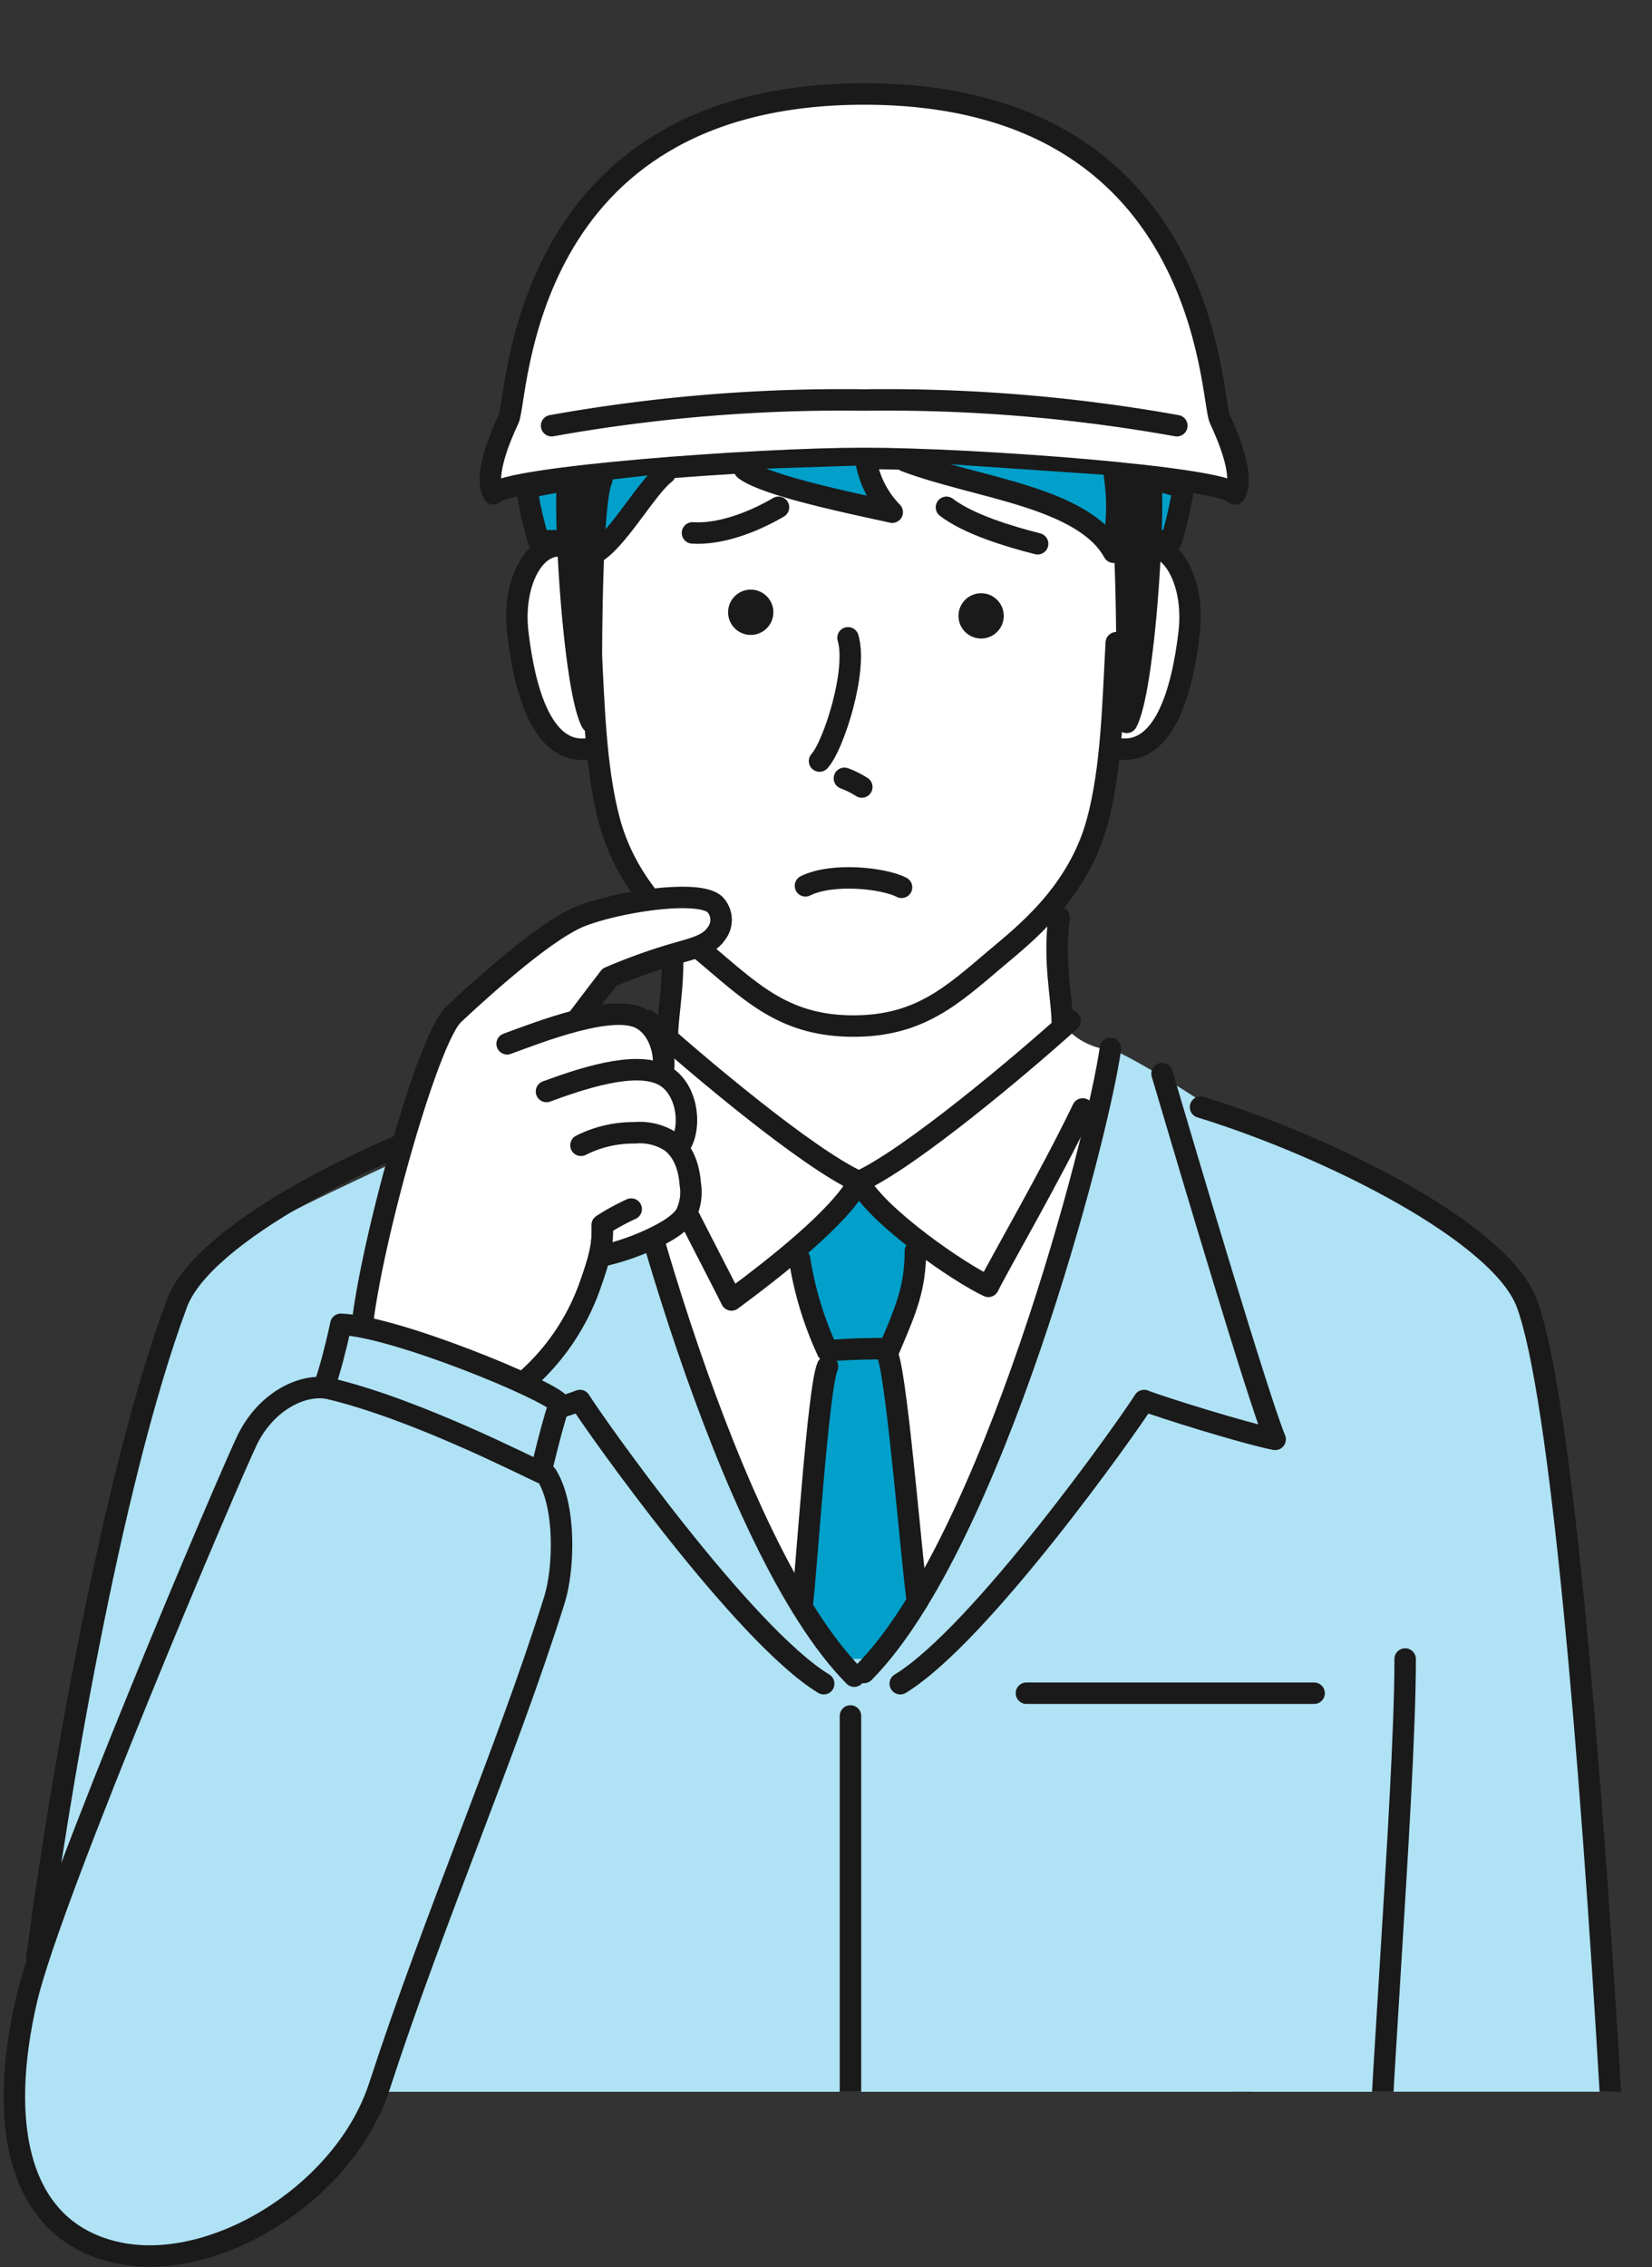
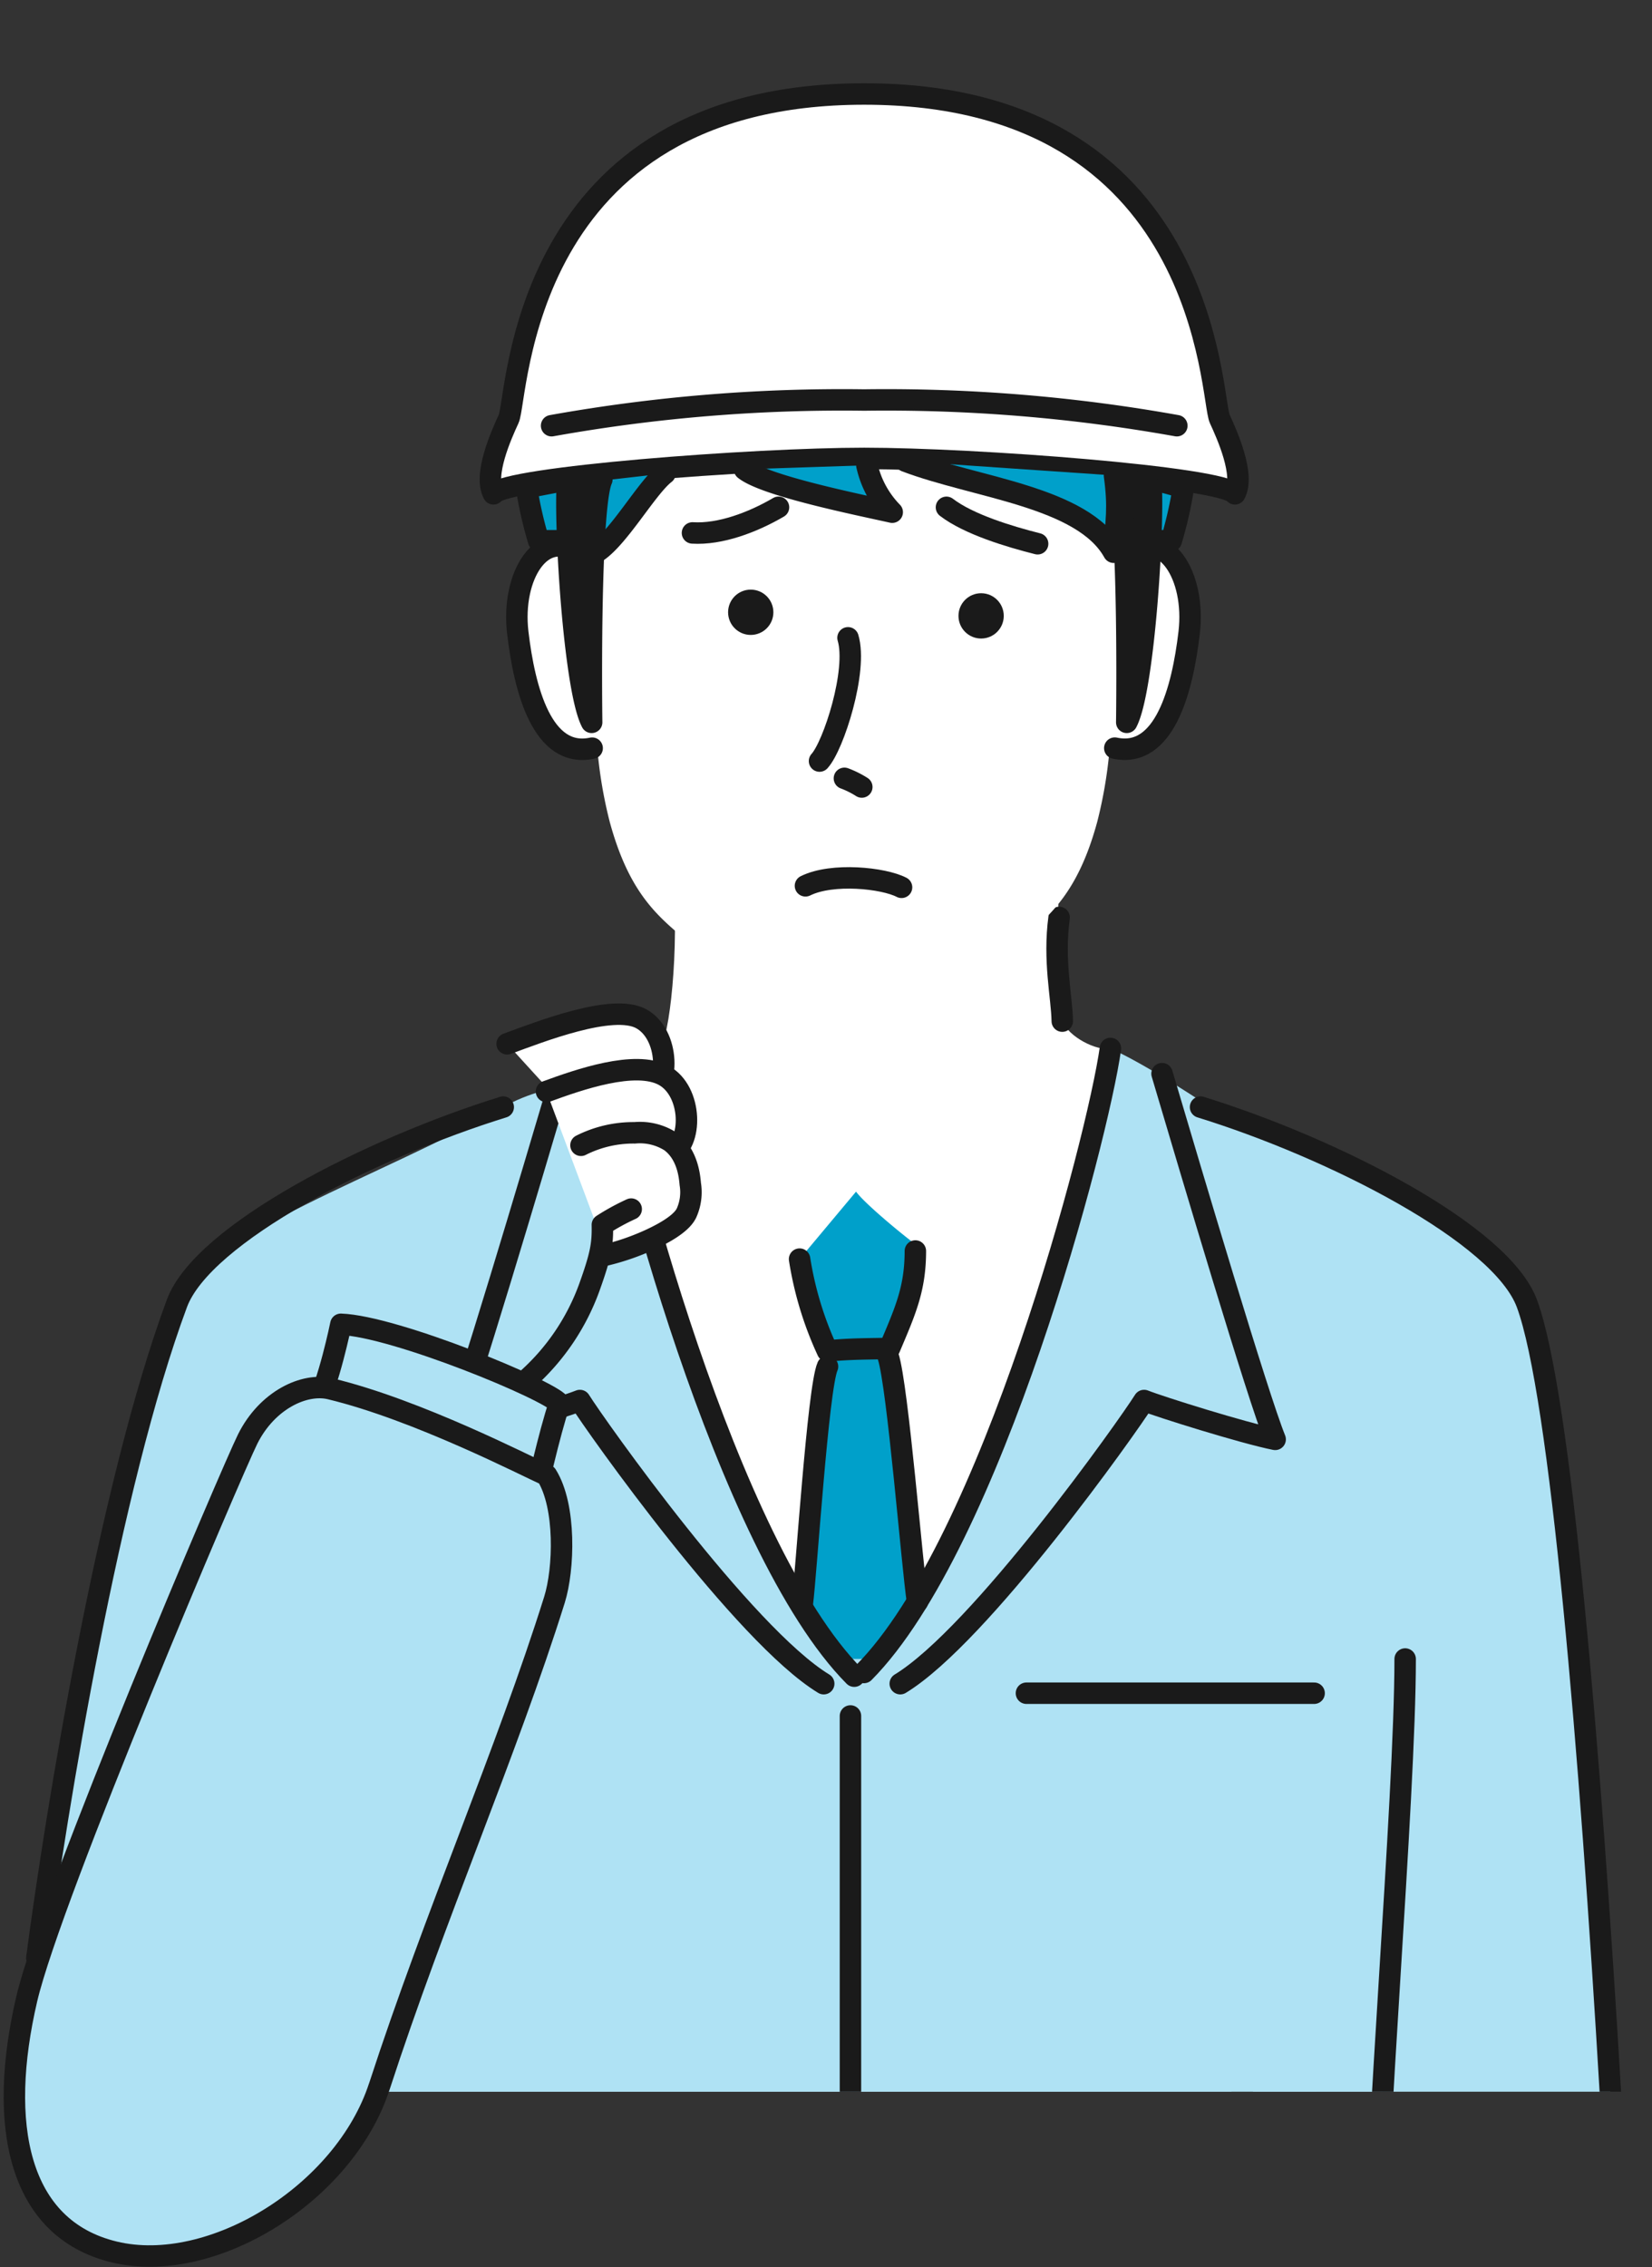
<svg xmlns="http://www.w3.org/2000/svg" width="181.957" height="249.597" viewBox="0 0 181.957 249.597">
  <rect x="0" y="0" width="181.957" height="249.597" fill="#333333" stroke="none" />
  <defs>
    <clipPath id="a">
      <rect width="181.957" height="230.275" fill="none" />
    </clipPath>
  </defs>
  <g transform="translate(90.978 124.181)">
    <g transform="translate(-90.978 -124.181)">
      <g clip-path="url(#a)">
        <path d="M140.277,109.211c-8.878-6.123-14.618-9.772-18.469-11.522-.787,5.571-14.566,62.1-28.22,69.106-15.4-9.8-22.979-58.634-24.147-62.444s-9.334-3.19-14.51-.2c-13.2,7.611-33.081,13.916-35.942,21.607-7.428,19.966-13,55.824-15.43,72.074C1.995,208.287.515,220,20.9,215.988s103.625,4.551,123.579-3.5,5.951-96.273-4.2-103.275Z" transform="translate(0.497 17.734)" fill="#afe2f4" />
        <path d="M63.467,80.855c1.05,7.352,0,18.2-1.05,19.955s-4.9,5.6-4.9,7.352,15.277,55.483,26.13,62.133c12.73-5.07,27.169-60.7,28.22-69.106-1.486.32-4.6-1.257-5.3-3.007s-.383-16.628-.383-19.779" transform="translate(10.441 14.233)" fill="#fff" />
        <path d="M80.755,111.031c.951,1.307,5.109,4.753,6.892,6.06.533,4.662-1.485,7.129-3.195,11.17.618,4.25,1.771,16.946,3.068,27.9a21.666,21.666,0,0,1-6.776,8.8c-2.739-3.172-5.046-6.344-5.911-8.507.865-6.344,2.162-23.94,2.78-27.881a37.983,37.983,0,0,1-3.074-10.116Z" transform="translate(13.532 20.156)" fill="#00a0ca" />
        <path d="M116.2,195.119c-.271,19.824,3.535,72.934,3.487,90.379-.009,3.539,1.823,10.207,4.887,12.847,2.408.282,16.926-.987,26.778-1.631,2.925-.191,7.522-4.046,8.573-9s-4.64-142.987-12.068-162.953c-2.862-7.691-21.388-17.111-35.942-21.607" transform="translate(20.316 18.726)" fill="#afe2f4" stroke="#1a1a1a" stroke-linecap="round" stroke-linejoin="round" stroke-width="2.363" />
        <path d="M149.557,154.578c0,15.506-3.488,55.611-3.208,67.909.3,13.439,2.869,18.526,3.389,33.6.429,12.432-3.924,15.229-9.806,17.9-10.694,4.812-34.222,2.674-50.8,2.674s-40.1,2.139-50.8-2.674c-5.882-2.674-8.59-5.839-8.628-17.474-.05-15.081,1.906-20.589,2.211-34.028.28-12.3-3.208-52.4-3.208-67.909" transform="translate(5.212 28.061)" fill="#afe2f4" stroke="#1a1a1a" stroke-linecap="round" stroke-linejoin="round" stroke-width="2.363" />
        <line x2="31.685" transform="translate(113.056 186.405)" fill="none" stroke="#1a1a1a" stroke-linecap="round" stroke-linejoin="round" stroke-width="2.363" />
        <path d="M54.806,103.153c-14.554,4.5-33.081,13.916-35.942,21.607-7.428,19.966-13.286,55.784-15.43,72.074" transform="translate(0.623 18.726)" fill="none" stroke="#1a1a1a" stroke-linecap="round" stroke-linejoin="round" stroke-width="2.363" />
        <path d="M98.766,85.483c-.644,4.749.3,8.76.347,11.414" transform="translate(17.889 15.518)" fill="none" stroke="#1a1a1a" stroke-linecap="round" stroke-linejoin="round" stroke-width="2.363" />
-         <path d="M62.566,86.726c.644,4.749-.3,8.76-.347,11.414" transform="translate(11.295 15.744)" fill="none" stroke="#1a1a1a" stroke-linecap="round" stroke-linejoin="round" stroke-width="2.363" />
        <path d="M83.81,166.795c-14.054-14.169-25.794-59.1-27.2-69.106" transform="translate(10.277 17.734)" fill="none" stroke="#1a1a1a" stroke-linecap="round" stroke-linejoin="round" stroke-width="2.363" />
        <path d="M54.3,100.038c-3.371,11.385-10.543,35.536-12.46,40.26,3.5-.7,12.687-3.578,14.437-4.277,1.75,2.8,18.061,25.827,26.855,31.174" transform="translate(7.595 18.161)" fill="none" stroke="#1a1a1a" stroke-linecap="round" stroke-linejoin="round" stroke-width="2.363" />
        <path d="M112.755,100.038c3.371,11.385,10.543,35.536,12.46,40.26-3.5-.7-12.687-3.578-14.437-4.277-1.75,2.8-18.061,25.827-26.855,31.174" transform="translate(15.235 18.161)" fill="none" stroke="#1a1a1a" stroke-linecap="round" stroke-linejoin="round" stroke-width="2.363" />
        <line y2="95.923" transform="translate(93.672 188.91)" fill="none" stroke="#1a1a1a" stroke-linecap="round" stroke-linejoin="round" stroke-width="2.363" />
-         <path d="M104.719,104.819c-3.608,7.493-9.071,16.855-10.392,19.53-3.215-1.5-12.1-7.59-14.265-11.518,5.71-2.6,18.037-13,23.269-17.727" transform="translate(14.534 17.265)" fill="none" stroke="#1a1a1a" stroke-linecap="round" stroke-linejoin="round" stroke-width="2.363" />
-         <path d="M59.194,104.819c3.608,7.493,9.307,18.355,10.629,21.029,4.929-3.644,11.866-9.091,14.028-13.017-5.71-2.6-18.037-13-23.269-17.727" transform="translate(10.746 17.265)" fill="none" stroke="#1a1a1a" stroke-linecap="round" stroke-linejoin="round" stroke-width="2.363" />
        <path d="M107.687,97.689c-1.406,10-13.1,54.533-27.151,68.7" transform="translate(14.62 17.734)" fill="none" stroke="#1a1a1a" stroke-linecap="round" stroke-linejoin="round" stroke-width="2.363" />
        <path d="M87.29,116.562c0,4.2-1.13,6.654-2.839,10.7-.943.1-4.041,0-6.839.311a37.983,37.983,0,0,1-3.074-10.116" transform="translate(13.531 21.16)" fill="none" stroke="#1a1a1a" stroke-linecap="round" stroke-linejoin="round" stroke-width="2.363" />
        <path d="M77.568,127.325c-1.05,2.374-2.348,22.854-2.78,26.17" transform="translate(13.577 23.114)" fill="none" stroke="#1a1a1a" stroke-linecap="round" stroke-linejoin="round" stroke-width="2.363" />
        <path d="M82.8,126.4c1.061,3.318,2.648,23.222,3.224,26.97" transform="translate(15.031 22.947)" fill="none" stroke="#1a1a1a" stroke-linecap="round" stroke-linejoin="round" stroke-width="2.363" />
        <path d="M49.083,46.11a44.6,44.6,0,0,0,1.329,5.834H120.1a44.51,44.51,0,0,0,1.329-5.834c-21.409-6.3-45.976-5.245-72.344,0Z" transform="translate(8.91 7.583)" fill="#00a0ca" stroke="#1a1a1a" stroke-linecap="round" stroke-linejoin="round" stroke-width="2.363" />
        <path d="M115.383,53.188c4.148-3,7.59,2.4,6.849,8.7-.7,5.934-3.835,12.957-8.763,12.788a49.813,49.813,0,0,1-1.362,8.038c-2.135,7.857-5.292,10.385-8.39,13.005-4.76,4.029-6.293,9.479-18.459,9.479S71.56,99.751,66.8,95.723c-3.1-2.621-6.255-5.148-8.39-13.005a49.527,49.527,0,0,1-1.351-7.91c-5.04.384-8.068-6.892-8.775-12.915-.741-6.3,2.7-11.705,6.849-8.7,2.485-.522,8.429-8.969,10.305-9.6s7.353-1.408,8.6-.313,13.3,4.849,14.86,4.38-3.442-4.536-2.033-4.693a11.923,11.923,0,0,1,5.318.938c2.033.782,19.643,4.172,23.2,9.282Z" transform="translate(8.747 7.757)" fill="#fff" />
-         <path d="M112.955,59.886c-.363,6.344-.474,13.741-2.1,19.717-2.135,7.857-8.076,12.434-11.174,15.055-4.76,4.029-8.376,7.43-15.675,7.43s-10.915-3.4-15.675-7.43c-3.1-2.621-9.039-7.2-11.174-15.055-1.623-5.976-1.736-13.375-2.1-19.717" transform="translate(9.996 10.871)" fill="none" stroke="#1a1a1a" stroke-linecap="round" stroke-linejoin="round" stroke-width="2.363" />
        <path d="M55.132,51.712c-4.148-3-7.59,2.4-6.849,8.7S51,74.305,56.475,73.132" transform="translate(8.747 9.233)" fill="none" stroke="#1a1a1a" stroke-linecap="round" stroke-linejoin="round" stroke-width="2.363" />
        <path d="M105.264,51.712c4.148-3,7.59,2.4,6.849,8.7s-2.72,13.889-8.193,12.716" transform="translate(18.865 9.233)" fill="none" stroke="#1a1a1a" stroke-linecap="round" stroke-linejoin="round" stroke-width="2.363" />
        <circle cx="2.494" cy="2.494" r="2.494" transform="translate(105.57 65.308)" fill="#1a1a1a" />
        <path d="M88.229,47.27c2.465,1.886,6.957,3.233,10.042,4.011" transform="translate(16.017 8.581)" fill="none" stroke="#1a1a1a" stroke-linecap="round" stroke-linejoin="round" stroke-width="2.363" />
        <circle cx="2.494" cy="2.494" r="2.494" transform="translate(80.194 64.911)" fill="#1a1a1a" />
        <path d="M74.028,47.267c-2.842,1.664-6.435,3.011-9.476,2.822" transform="translate(11.719 8.581)" fill="none" stroke="#1a1a1a" stroke-linecap="round" stroke-linejoin="round" stroke-width="2.363" />
        <path d="M79.534,59.428c1.076,3.6-1.6,11.895-3.137,13.569" transform="translate(13.869 10.788)" fill="none" stroke="#1a1a1a" stroke-linecap="round" stroke-linejoin="round" stroke-width="2.363" />
        <path d="M78.717,72.522a10.313,10.313,0,0,1,1.914.953" transform="translate(14.29 13.165)" fill="none" stroke="#1a1a1a" stroke-linecap="round" stroke-linejoin="round" stroke-width="2.363" />
        <path d="M75.085,82.671c2.943-1.462,8.592-.871,10.584.165" transform="translate(13.631 14.849)" fill="none" stroke="#1a1a1a" stroke-linecap="round" stroke-linejoin="round" stroke-width="2.363" />
        <path d="M126.047,44.523c-1.057-2.292-1.076-35.765-39.16-35.765s-38.1,33.473-39.16,35.765c-.814,1.764-2.8,6.19-1.674,8.254,1.269-1.834,28.774-3.9,40.834-3.9s39.565,2.063,40.834,3.9C128.844,50.714,126.861,46.287,126.047,44.523Z" transform="translate(8.299 1.59)" fill="#fff" stroke="#1a1a1a" stroke-linecap="round" stroke-linejoin="round" stroke-width="2.363" />
        <path d="M51.42,40.1a181.336,181.336,0,0,1,34.432-2.829A181.444,181.444,0,0,1,120.285,40.1" transform="translate(9.335 6.766)" fill="none" stroke="#1a1a1a" stroke-linecap="round" stroke-linejoin="round" stroke-width="2.363" />
        <path d="M84.423,42.973c7.688,2.927,19.518,3.881,22.916,10.022.272-3.506.578-4.85.089-8.449" transform="translate(15.326 7.801)" fill="#00a0ca" stroke="#1a1a1a" stroke-linecap="round" stroke-linejoin="round" stroke-width="2.363" />
        <path d="M69.406,43.8c2.246,1.8,12.224,3.818,16.266,4.717a10.72,10.72,0,0,1-2.791-5.166" transform="translate(12.6 7.87)" fill="#00a0ca" stroke="#1a1a1a" stroke-linecap="round" stroke-linejoin="round" stroke-width="2.363" />
        <path d="M63.237,44.113c-2.022,1.573-5.094,7.1-7.564,8.674a20.339,20.339,0,0,1-.3-7.776" transform="translate(10.01 8.008)" fill="#00a0ca" stroke="#1a1a1a" stroke-linecap="round" stroke-linejoin="round" stroke-width="2.363" />
        <path d="M52.873,45.582c-.224,5.839.9,22.459,2.7,25.827-.105-8.763,0-24.256,1.122-26.726a7.307,7.307,0,0,0-3.818.9Z" transform="translate(9.593 8.112)" fill="#1a1a1a" stroke="#1a1a1a" stroke-linecap="round" stroke-linejoin="round" stroke-width="2.363" />
        <path d="M107.909,45.582c.224,5.839-.9,22.459-2.7,25.827.105-8.763,0-24.256-1.122-26.726a7.307,7.307,0,0,1,3.818.9Z" transform="translate(18.896 8.112)" fill="#1a1a1a" stroke="#1a1a1a" stroke-linecap="round" stroke-linejoin="round" stroke-width="2.363" />
      </g>
-       <path d="M63.415,117.926a25.1,25.1,0,0,0-3.176,1.737c.045,2.1-.151,3.311-1.444,6.906A24.937,24.937,0,0,1,52,136.63a16.819,16.819,0,0,1-11.857,1.339,12.247,12.247,0,0,1-6.508-4.733c-.109-7.109,7.088-33.826,10.224-36.747,2.731-2.541,10.074-9.29,14.074-10.83,4.226-1.627,13.166-2.973,14.768-1.2a2.455,2.455,0,0,1,.053,3.194c-.926,1.343-2.817,1.632-5.37,2.415a63.516,63.516,0,0,0-6.374,2.343c-4.038,5.258-7.082,9.452-7.242,9" transform="translate(6.106 15.18)" fill="#fff" stroke="#1a1a1a" stroke-linecap="round" stroke-linejoin="round" stroke-width="2.363" />
      <path d="M47.274,97.757c3.555-1.3,11.6-4.476,14.755-2.768s3.274,7.571.639,8.722L58.2,109.734" transform="translate(8.582 17.155)" fill="#fff" stroke="#1a1a1a" stroke-linecap="round" stroke-linejoin="round" stroke-width="2.363" />
      <path d="M50.943,102.067c3.555-1.3,9.764-3.478,12.919-1.771s3.274,7.571.639,8.722c-.608.266-5.853,9.324-7.128,10.237" transform="translate(9.248 18.094)" fill="#fff" stroke="#1a1a1a" stroke-linecap="round" stroke-linejoin="round" stroke-width="2.363" />
      <path d="M54.159,106.923a12.8,12.8,0,0,1,5.917-1.372,6.271,6.271,0,0,1,3.935.945c1.9,1.4,2.115,3.874,2.188,4.7a5.576,5.576,0,0,1-.429,3.208c-.2.388-.8,1.421-3.925,2.873a26.747,26.747,0,0,1-5.37,1.825" transform="translate(9.832 19.161)" fill="#fff" stroke="#1a1a1a" stroke-linecap="round" stroke-linejoin="round" stroke-width="2.363" />
      <path d="M49.18,131.359A24.925,24.925,0,0,0,55.974,121.3c1.293-3.594,1.489-4.806,1.444-6.906a25.1,25.1,0,0,1,3.176-1.737" transform="translate(8.928 20.451)" fill="#fff" stroke="#1a1a1a" stroke-linecap="round" stroke-linejoin="round" stroke-width="2.363" />
      <path d="M29.328,132.758c1.547-2.765,2.891-9.367,2.891-9.367,5.968.213,22.969,7.24,24.074,8.729-1.1,3.19-2.653,10.208-2.653,10.208" transform="translate(5.324 22.4)" fill="#afe2f4" stroke="#1a1a1a" stroke-linecap="round" stroke-linejoin="round" stroke-width="2.363" />
      <path d="M41.535,206.236c6.137-18.853,14.071-36.938,19.29-53.584,1.059-3.377,1.286-10.288-.858-13.718-2.215-.984-14.234-7.206-23.835-9.513-2.851-.685-6.951,1.239-9.094,5.526C25.335,138.354,5.361,185.213,2.7,196.6c-3.2,13.708-1.056,25.281,9.66,27.854s25.33-6.42,29.169-18.213Z" transform="translate(0.244 23.47)" fill="#afe2f4" stroke="#1a1a1a" stroke-linecap="round" stroke-linejoin="round" stroke-width="2.363" />
    </g>
  </g>
</svg>